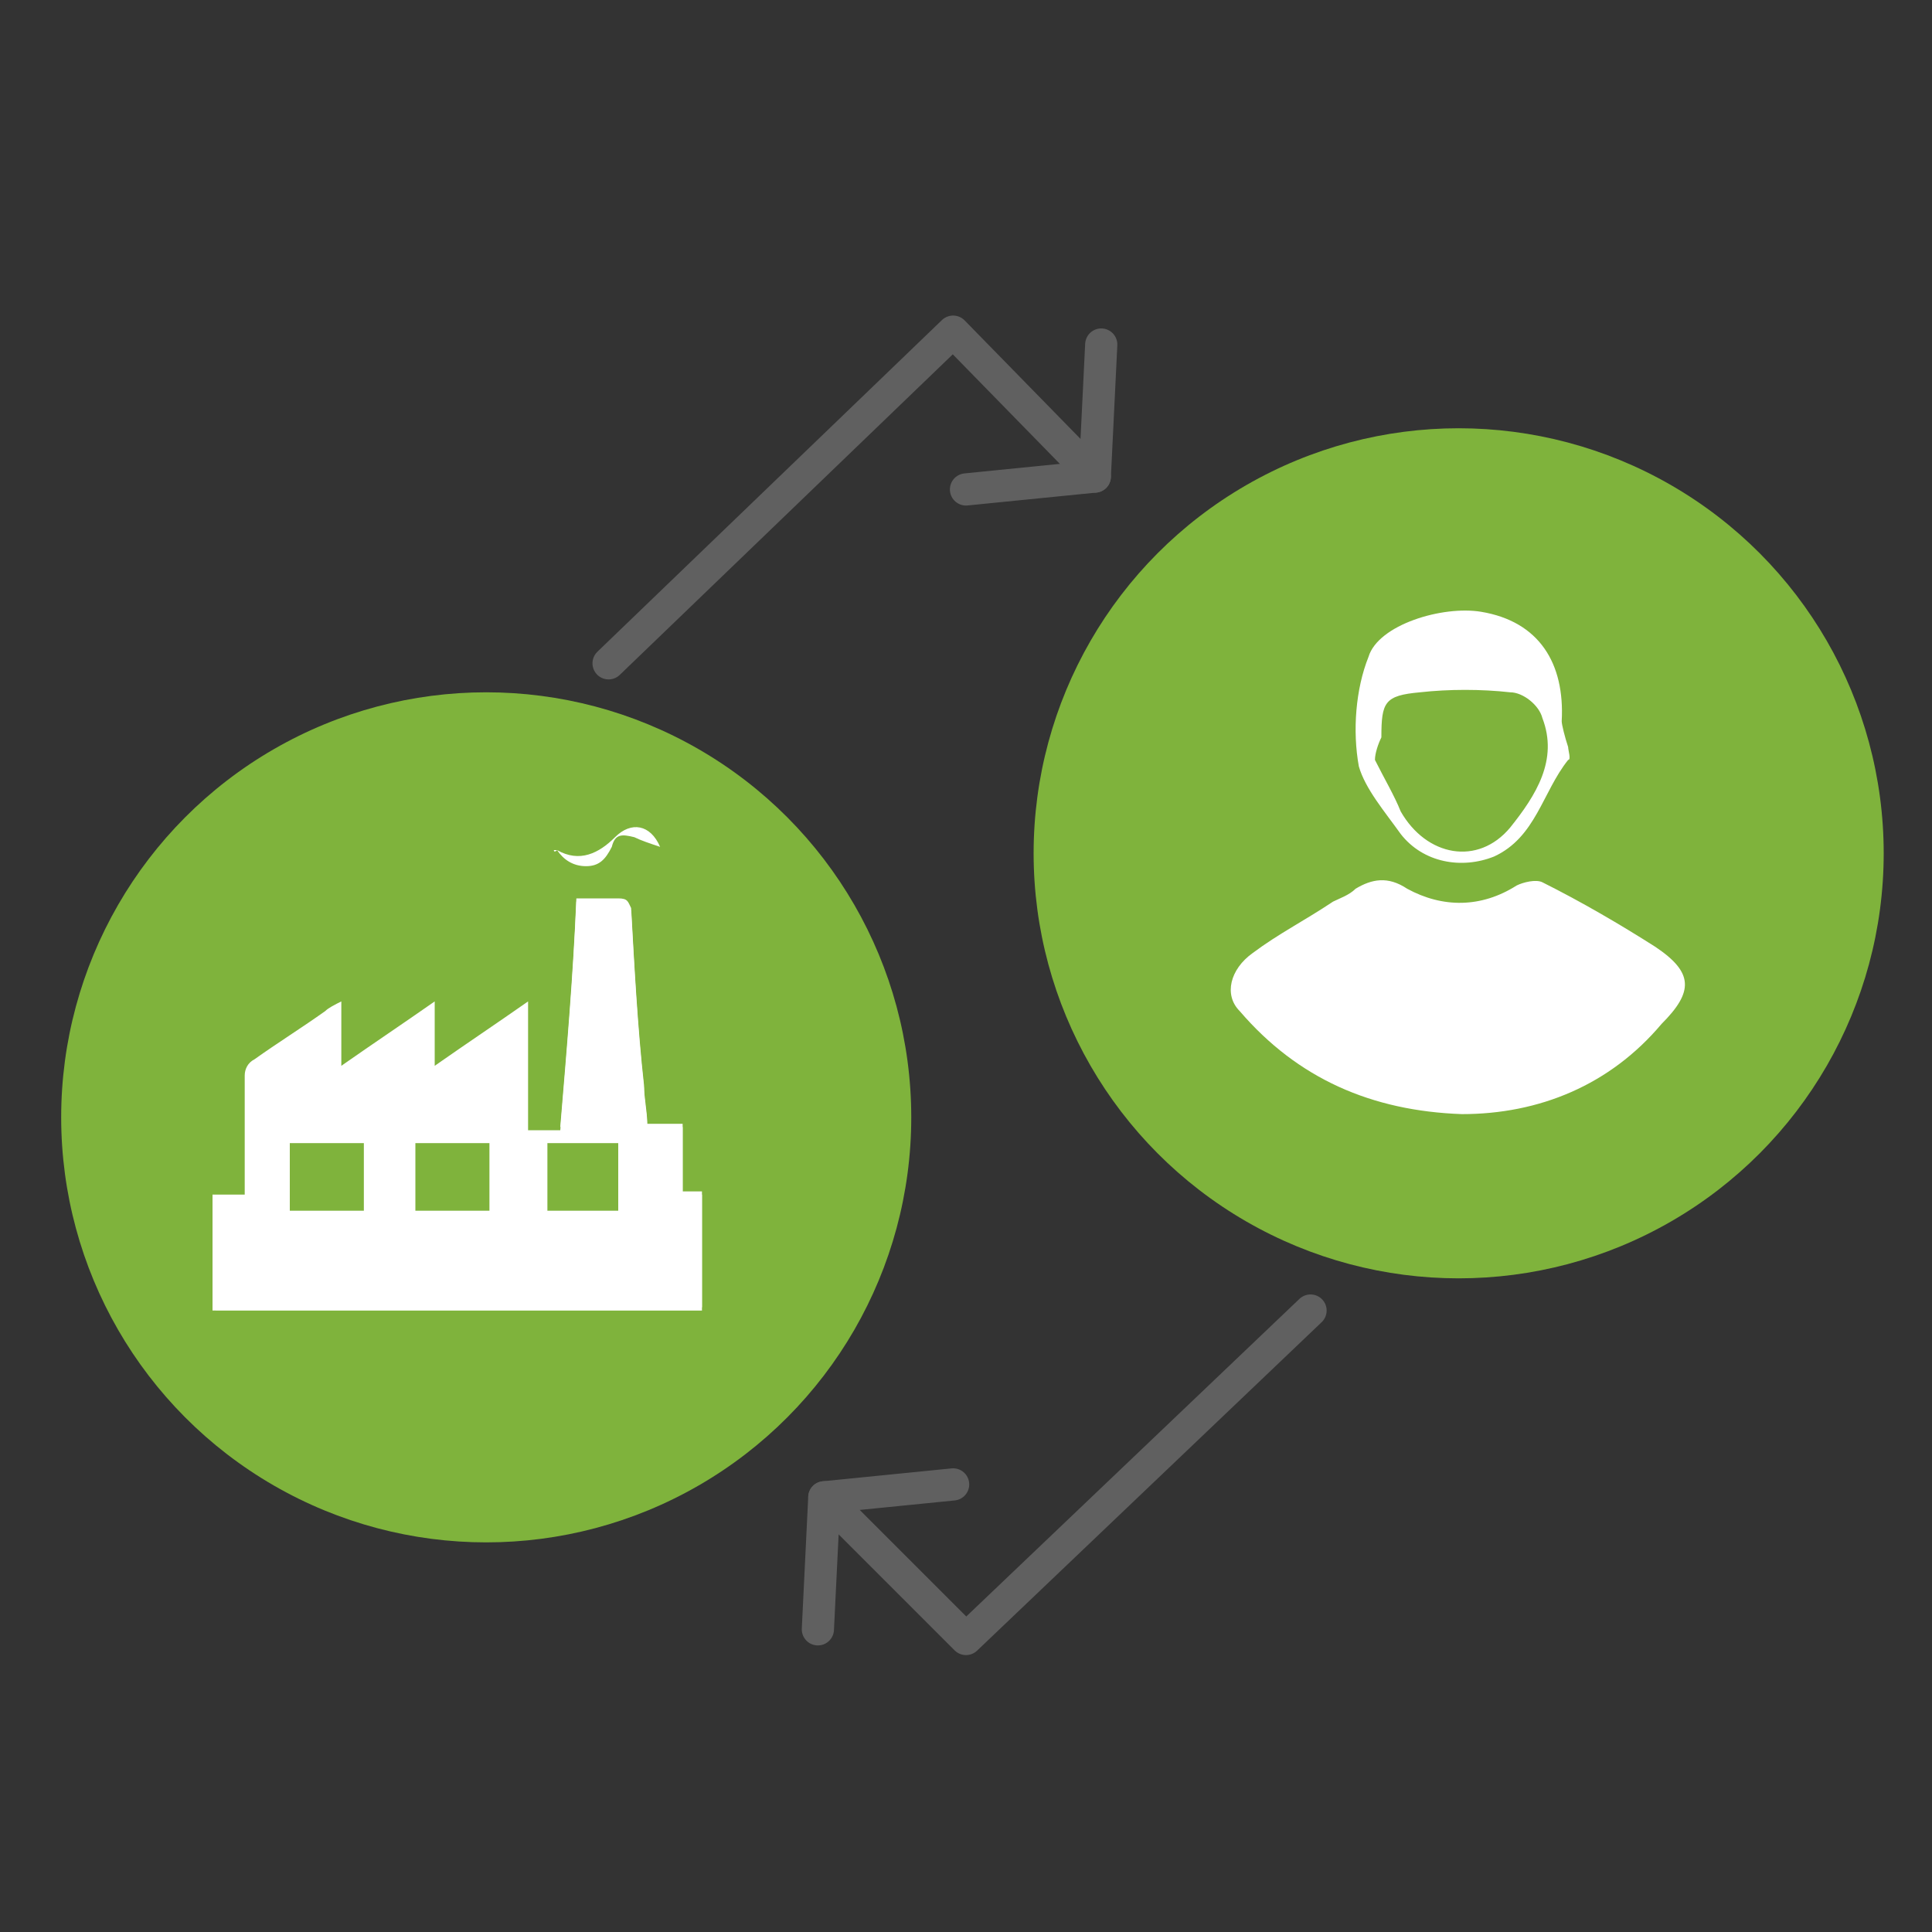
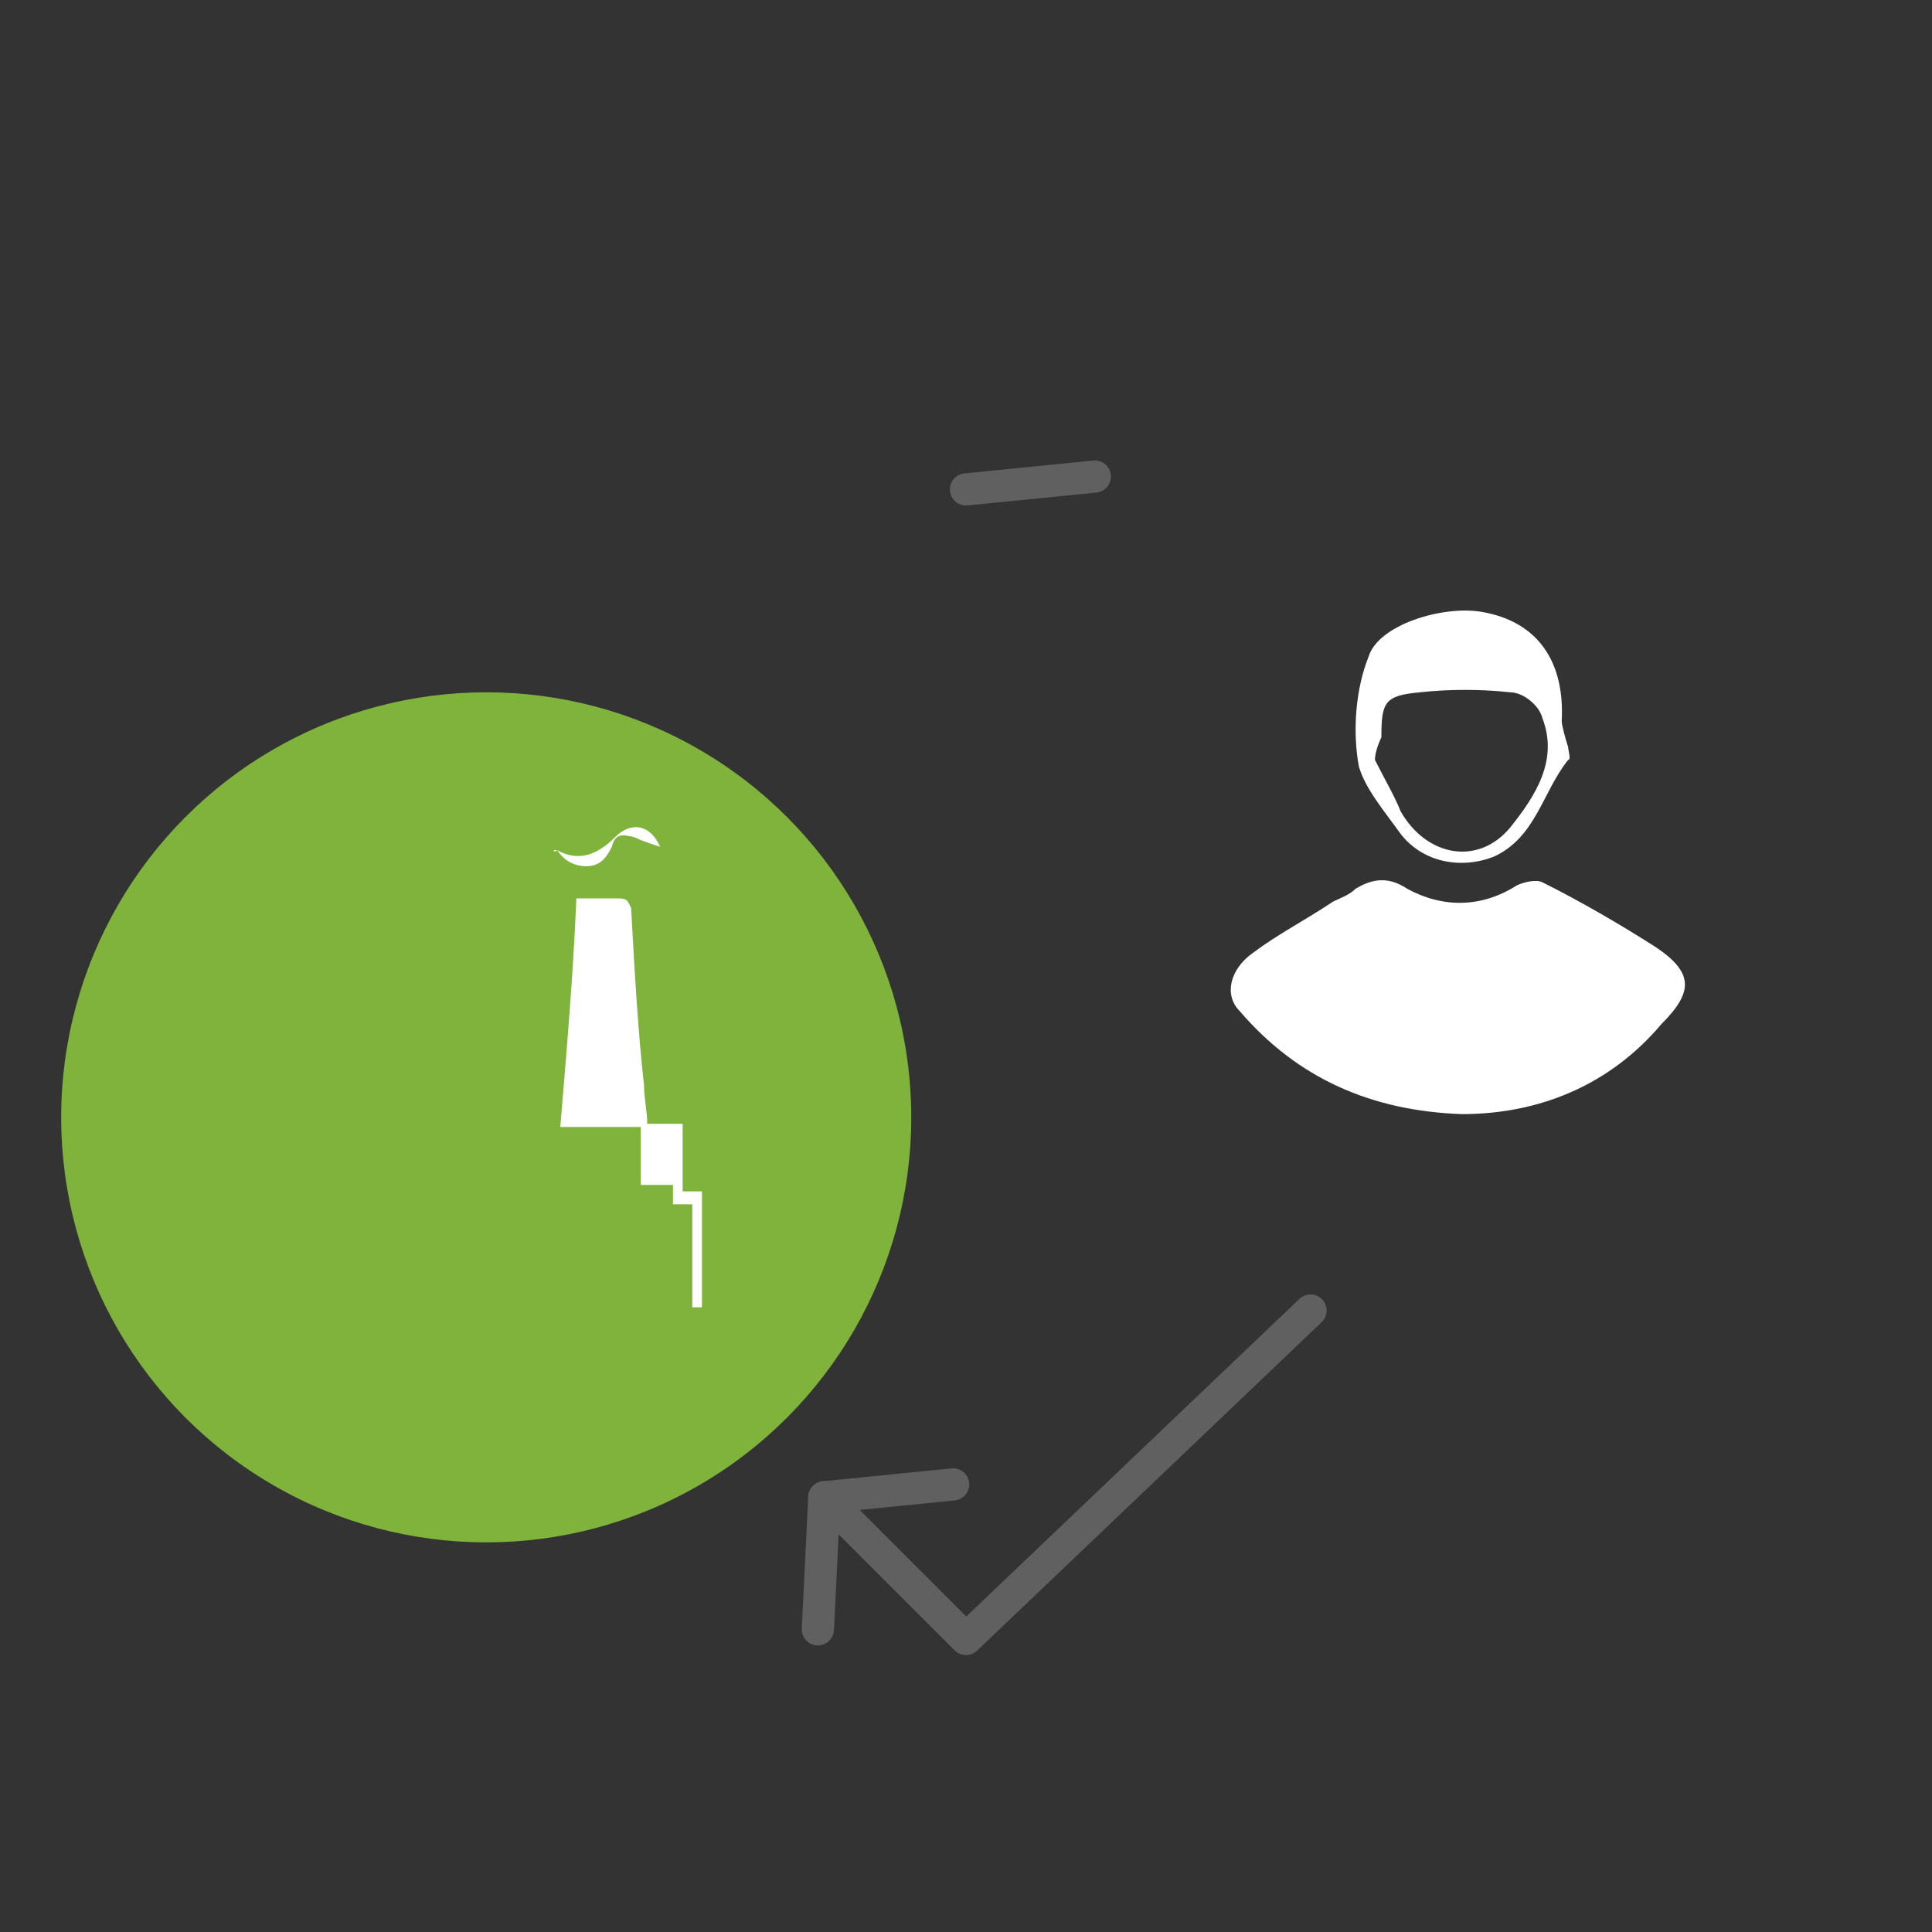
<svg xmlns="http://www.w3.org/2000/svg" version="1.1" id="Layer_1" x="0px" y="0px" viewBox="0 0 60 60" style="enable-background:new 0 0 60 60;" xml:space="preserve">
  <rect x="0" y="0" width="60" height="60" fill="#333333" stroke="none" />
  <style type="text/css">
	.st0{fill:#7FB33C;}
	.st1{fill:#FFFFFF;}
	.st2{fill:none;stroke:#606060;stroke-linecap:round;stroke-linejoin:round;stroke-miterlimit:10;}
	.st3{fill:#7FB43C;}
</style>
  <g>
    <g>
      <g>
        <circle class="st0" cx="15.1" cy="34.7" r="13.2" />
      </g>
      <g>
        <g>
-           <path class="st1" d="M6.6,40.7c0-1.2,0-2.4,0-3.6c0.3,0,0.7,0,1,0c0-0.2,0-0.3,0-0.4c0-1.1,0-2.2,0-3.3c0-0.2,0.1-0.4,0.3-0.5      c0.7-0.5,1.5-1,2.2-1.5c0.1-0.1,0.3-0.2,0.5-0.3c0,0.7,0,1.3,0,2c1-0.7,1.9-1.3,2.9-2c0,0.7,0,1.3,0,2c1-0.7,1.9-1.3,2.9-2      c0,1.4,0,2.7,0,4c0.3,0,0.7,0,1,0c0.2-2.4,0.4-4.7,0.5-7.1c0.5,0,0.9,0,1.3,0c0.3,0,0.3,0.1,0.4,0.3c0.1,1.8,0.2,3.7,0.4,5.5      c0,0.4,0.1,0.8,0.1,1.2c0.4,0,0.7,0,1.1,0c0,0.7,0,1.4,0,2.1c0.2,0,0.4,0,0.6,0c0,1.2,0,2.4,0,3.6c-0.1,0-0.2,0-0.3,0      c-4.9,0-9.8,0-14.6,0C6.7,40.7,6.7,40.7,6.6,40.7z M11.3,37.6c0-0.7,0-1.4,0-2.1c-0.8,0-1.5,0-2.3,0c0,0.7,0,1.4,0,2.1      C9.8,37.6,10.5,37.6,11.3,37.6z M15.2,37.6c0-0.7,0-1.4,0-2.1c-0.8,0-1.5,0-2.3,0c0,0.7,0,1.4,0,2.1      C13.7,37.6,14.5,37.6,15.2,37.6z M19.2,37.6c0-0.7,0-1.4,0-2.1c-0.8,0-1.5,0-2.2,0c0,0.7,0,1.4,0,2.1      C17.7,37.6,18.5,37.6,19.2,37.6z" />
-         </g>
+           </g>
        <g>
          <path class="st1" d="M21.5,37.4l-0.6,0l0-0.6l-1,0l0-1.8l-2.5,0c0.2-2.4,0.4-4.7,0.5-7.1c0.5,0,0.9,0,1.3,0      c0.3,0,0.3,0.1,0.4,0.3c0.1,1.8,0.2,3.7,0.4,5.5c0,0.4,0.1,0.8,0.1,1.2c0.4,0,0.7,0,1.1,0c0,0.7,0,1.4,0,2.1c0.2,0,0.4,0,0.6,0      c0,1.2,0,2.4,0,3.6c-0.1,0-0.2,0-0.3,0L21.5,37.4z" />
        </g>
        <g>
          <path class="st1" d="M17.2,26.4c0,0,0.1,0,0.1,0c0.7,0.4,1.3,0.1,1.8-0.4c0.5-0.5,1.1-0.4,1.4,0.3c-0.3-0.1-0.6-0.2-0.8-0.3      c-0.4-0.1-0.6-0.1-0.7,0.3c-0.2,0.4-0.4,0.6-0.8,0.6c-0.4,0-0.7-0.2-0.9-0.5C17.2,26.5,17.2,26.4,17.2,26.4z" />
        </g>
      </g>
    </g>
    <g>
-       <polyline class="st2" points="18.9,20.6 29.6,10.3 34,14.8 34.2,10.7   " />
      <line class="st2" x1="34" y1="14.8" x2="30" y2="15.2" />
    </g>
    <g>
      <polyline class="st2" points="40.7,40.7 30,50.9 25.6,46.5 25.4,50.6   " />
      <line class="st2" x1="25.6" y1="46.5" x2="29.6" y2="46.1" />
    </g>
    <g>
      <g>
-         <circle class="st0" cx="45.3" cy="26.5" r="13.2" />
-       </g>
+         </g>
      <g>
        <g>
          <path class="st1" d="M45.4,34.6c-2.8-0.1-5.1-1.1-6.9-3.2c-0.5-0.5-0.3-1.3,0.4-1.8c0.8-0.6,1.6-1,2.5-1.6      c0.2-0.1,0.5-0.2,0.7-0.4c0.5-0.3,1-0.4,1.6,0c1.1,0.6,2.3,0.6,3.4-0.1c0.2-0.1,0.6-0.2,0.8-0.1c1.2,0.6,2.4,1.3,3.5,2      c1.2,0.8,1.2,1.4,0.2,2.4C50,33.7,47.8,34.6,45.4,34.6z" />
        </g>
        <g>
          <g>
            <path class="st1" d="M48.5,22.4c0,0.1,0.1,0.5,0.2,0.8c0,0.1,0.1,0.4,0,0.4c-0.8,1-1,2.4-2.3,3c-1,0.4-2.2,0.2-2.9-0.7       c-0.5-0.7-1.1-1.4-1.3-2.1c-0.2-1.1-0.1-2.4,0.3-3.4c0.3-1,2.3-1.6,3.5-1.4C47.8,19.3,48.6,20.6,48.5,22.4z M42.7,23.6       c0.3,0.6,0.6,1.1,0.8,1.6c0.8,1.4,2.4,1.7,3.4,0.5c0.8-1,1.5-2.1,1-3.4c-0.1-0.4-0.6-0.8-1-0.8c-0.9-0.1-1.9-0.1-2.8,0       c-1.1,0.1-1.2,0.3-1.2,1.4C42.8,23.1,42.7,23.4,42.7,23.6z" />
          </g>
        </g>
      </g>
    </g>
  </g>
  <g>
    <g>
      <g>
        <path class="st1" d="M92.4,47.4c-7,0-12.7-5.7-12.7-12.7c0-7,5.7-12.7,12.7-12.7s12.7,5.7,12.7,12.7     C105.1,41.7,99.4,47.4,92.4,47.4z" />
        <path class="st0" d="M92.4,22.4c6.7,0,12.2,5.5,12.2,12.2s-5.5,12.2-12.2,12.2c-6.7,0-12.2-5.5-12.2-12.2S85.6,22.4,92.4,22.4      M92.4,21.4c-7.3,0-13.2,5.9-13.2,13.2S85,47.9,92.4,47.9c7.3,0,13.2-5.9,13.2-13.2S99.7,21.4,92.4,21.4L92.4,21.4z" />
      </g>
      <g>
        <g>
-           <path class="st3" d="M96,30.3c0.1,0.8,0.1,1.7,0.2,2.5l0.1,1c0,0.3,0,0.6,0.1,0.8l0,0.4l0.1,0.9h0.9h0.1v1.1v1H98v1.6l-6.6,0      l-6.6,0v-1.6h0h1v-1v-0.4l0-0.9c0-0.8,0-1.5,0-2.3c0.3-0.2,0.6-0.4,0.9-0.6V33v1.9l1.6-1.1l1.4-0.9V33v1.9l1.6-1.1l1.4-0.9V35v1      h1h1h0.9l0.1-0.9l0.3-4.3L96,30.3 M96.5,27.9C96.5,27.9,96.5,27.9,96.5,27.9c-0.2,0-0.4,0-0.6,0c-0.3,0-0.5,0-0.8,0      c-0.2,2.4-0.4,4.7-0.5,7.1c-0.3,0-0.6,0-1,0c0-1.3,0-2.6,0-4c-1,0.7-1.9,1.4-2.9,2c0-0.7,0-1.3,0-2c-1,0.7-1.9,1.4-2.9,2      c0-0.7,0-1.3,0-2c-0.2,0.1-0.3,0.2-0.5,0.3c-0.7,0.5-1.4,1-2.2,1.5c-0.2,0.1-0.3,0.3-0.3,0.5c0,1.1,0,2.2,0,3.3      c0,0.1,0,0.2,0,0.4c-0.4,0-0.7,0-1,0c0,1.2,0,2.4,0,3.6c0.1,0,0.2,0,0.3,0c2.4,0,4.9,0,7.3,0s4.9,0,7.3,0c0.1,0,0.2,0,0.3,0      c0-1.2,0-2.4,0-3.6c-0.2,0-0.4,0-0.6,0c0-0.7,0-1.4,0-2.1c-0.4,0-0.7,0-1.1,0c0-0.4-0.1-0.8-0.1-1.2c-0.1-1.8-0.2-3.7-0.4-5.5      C96.8,28,96.8,27.9,96.5,27.9L96.5,27.9z" />
+           <path class="st3" d="M96,30.3c0.1,0.8,0.1,1.7,0.2,2.5l0.1,1c0,0.3,0,0.6,0.1,0.8l0,0.4l0.1,0.9h0.9h0.1v1.1v1H98v1.6l-6.6,0      l-6.6,0v-1.6h0h1v-1v-0.4l0-0.9c0-0.8,0-1.5,0-2.3c0.3-0.2,0.6-0.4,0.9-0.6V33v1.9l1.6-1.1l1.4-0.9V33v1.9l1.6-1.1l1.4-0.9V35v1      h1h1h0.9l0.1-0.9l0.3-4.3L96,30.3 M96.5,27.9C96.5,27.9,96.5,27.9,96.5,27.9c-0.2,0-0.4,0-0.6,0c-0.3,0-0.5,0-0.8,0      c-0.2,2.4-0.4,4.7-0.5,7.1c0-1.3,0-2.6,0-4c-1,0.7-1.9,1.4-2.9,2c0-0.7,0-1.3,0-2c-1,0.7-1.9,1.4-2.9,2      c0-0.7,0-1.3,0-2c-0.2,0.1-0.3,0.2-0.5,0.3c-0.7,0.5-1.4,1-2.2,1.5c-0.2,0.1-0.3,0.3-0.3,0.5c0,1.1,0,2.2,0,3.3      c0,0.1,0,0.2,0,0.4c-0.4,0-0.7,0-1,0c0,1.2,0,2.4,0,3.6c0.1,0,0.2,0,0.3,0c2.4,0,4.9,0,7.3,0s4.9,0,7.3,0c0.1,0,0.2,0,0.3,0      c0-1.2,0-2.4,0-3.6c-0.2,0-0.4,0-0.6,0c0-0.7,0-1.4,0-2.1c-0.4,0-0.7,0-1.1,0c0-0.4-0.1-0.8-0.1-1.2c-0.1-1.8-0.2-3.7-0.4-5.5      C96.8,28,96.8,27.9,96.5,27.9L96.5,27.9z" />
        </g>
        <g>
          <path class="st3" d="M98.7,37.4l-0.6,0l0-0.6l-1,0l0-1.8l-2.5,0c0.2-2.4,0.4-4.7,0.5-7.1c0.5,0,0.9,0,1.3,0      c0.3,0,0.3,0.1,0.4,0.3c0.1,1.8,0.2,3.7,0.4,5.5c0,0.4,0.1,0.8,0.1,1.2c0.4,0,0.7,0,1.1,0c0,0.7,0,1.4,0,2.1c0.2,0,0.4,0,0.6,0      c0,1.2,0,2.4,0,3.6c-0.1,0-0.2,0-0.3,0L98.7,37.4z" />
        </g>
        <g>
          <path class="st3" d="M94.5,26.4c0,0,0.1,0,0.1,0c0.7,0.4,1.3,0.1,1.8-0.4c0.5-0.5,1.1-0.4,1.4,0.3c-0.3-0.1-0.6-0.2-0.8-0.3      c-0.4-0.1-0.6-0.1-0.7,0.3c-0.2,0.4-0.4,0.6-0.8,0.6c-0.4,0-0.7-0.2-0.9-0.5C94.5,26.4,94.5,26.4,94.5,26.4z" />
        </g>
      </g>
    </g>
    <g>
      <polyline class="st2" points="96.2,20.6 106.9,10.3 111.3,14.8 111.5,10.7   " />
      <line class="st2" x1="111.3" y1="14.8" x2="107.3" y2="15.1" />
    </g>
    <g>
-       <polyline class="st2" points="118,40.7 107.3,50.9 102.9,46.5 102.7,50.6   " />
-       <line class="st2" x1="102.9" y1="46.5" x2="106.9" y2="46.1" />
-     </g>
+       </g>
    <g>
      <g>
        <path class="st1" d="M122.5,39.2c-7,0-12.7-5.7-12.7-12.7c0-7,5.7-12.7,12.7-12.7s12.7,5.7,12.7,12.7     C135.3,33.5,129.6,39.2,122.5,39.2z" />
        <path class="st0" d="M122.6,14.2c6.7,0,12.2,5.5,12.2,12.2s-5.5,12.2-12.2,12.2s-12.2-5.5-12.2-12.2S115.8,14.2,122.6,14.2      M122.6,13.2c-7.3,0-13.2,5.9-13.2,13.2s5.9,13.2,13.2,13.2s13.2-5.9,13.2-13.2S129.9,13.2,122.6,13.2L122.6,13.2z" />
      </g>
      <g>
        <g>
          <g>
            <path class="st3" d="M120.3,28.4c0,0,0.1,0,0.3,0.1c0.7,0.4,1.4,0.6,2.1,0.6c0.8,0,1.6-0.2,2.3-0.7c1.1,0.6,2.2,1.2,3.2,1.9       c0.3,0.2,0.4,0.3,0.5,0.4c0,0.1-0.1,0.2-0.4,0.5c-1.5,1.5-3.4,2.3-5.6,2.4c-2.5-0.1-4.5-1-6.2-2.8c0,0,0.1-0.2,0.3-0.3       c0.5-0.4,1.1-0.7,1.8-1.1c0.2-0.1,0.4-0.3,0.7-0.4c0.1-0.1,0.2-0.1,0.3-0.1c0.2-0.1,0.3-0.1,0.4-0.2       C120.2,28.5,120.3,28.4,120.3,28.4 M125,27.4c-0.2,0-0.4,0.1-0.5,0.1c-0.6,0.4-1.2,0.6-1.8,0.6c-0.5,0-1.1-0.2-1.6-0.4       c-0.3-0.2-0.6-0.3-0.8-0.3c-0.3,0-0.5,0.1-0.8,0.3c-0.2,0.1-0.5,0.2-0.7,0.4c-0.8,0.5-1.7,1-2.5,1.6c-0.8,0.6-0.9,1.3-0.4,1.8       c1.8,2,4.1,3.1,6.9,3.2c2.4-0.1,4.5-0.9,6.3-2.7c1-1,1-1.6-0.2-2.4c-1.1-0.7-2.3-1.4-3.5-2C125.2,27.4,125.1,27.4,125,27.4       L125,27.4z" />
          </g>
        </g>
        <g>
          <g>
            <path class="st3" d="M125.8,22.4c0,0.1,0.1,0.5,0.2,0.8c0,0.1,0.1,0.4,0,0.4c-0.8,1-1,2.4-2.3,3c-1,0.4-2.2,0.2-2.9-0.7       c-0.5-0.7-1.1-1.4-1.3-2.1c-0.2-1.1-0.1-2.4,0.3-3.4c0.3-1,2.3-1.6,3.5-1.4C125.1,19.3,125.9,20.6,125.8,22.4z M119.9,23.6       c0.3,0.6,0.6,1.1,0.8,1.6c0.8,1.4,2.4,1.7,3.4,0.5c0.8-1,1.5-2.1,1-3.4c-0.1-0.4-0.6-0.8-1-0.8c-0.9-0.1-1.9-0.1-2.8,0       c-1.1,0.1-1.2,0.3-1.2,1.4C120.1,23.1,120,23.4,119.9,23.6z" />
          </g>
        </g>
      </g>
    </g>
  </g>
</svg>